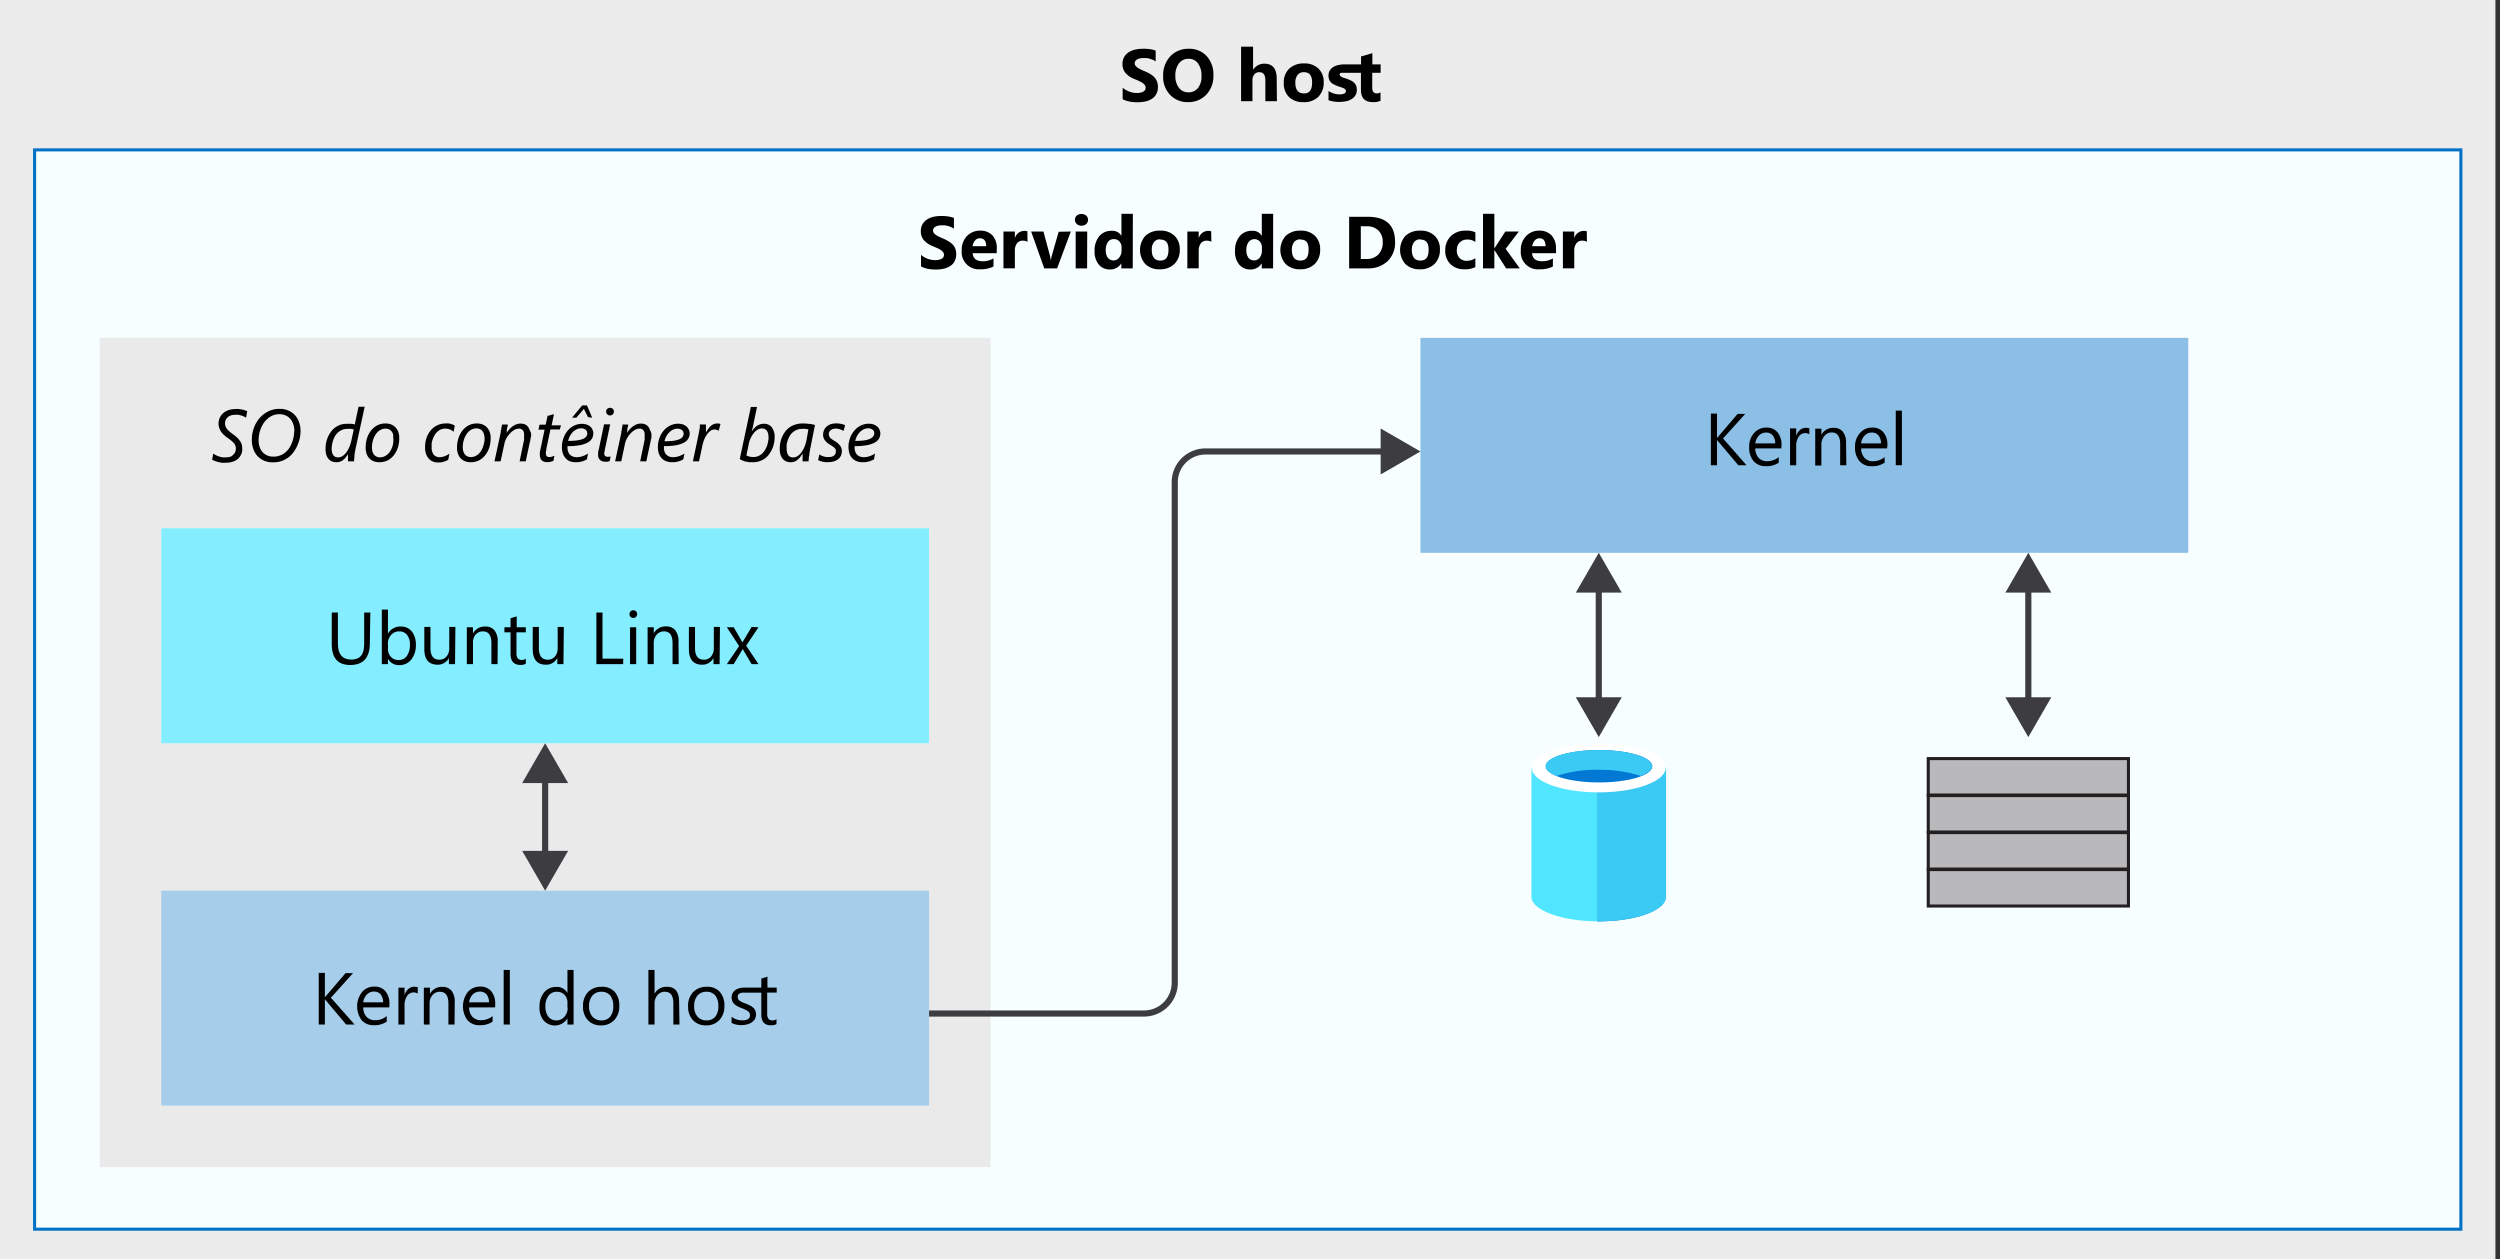
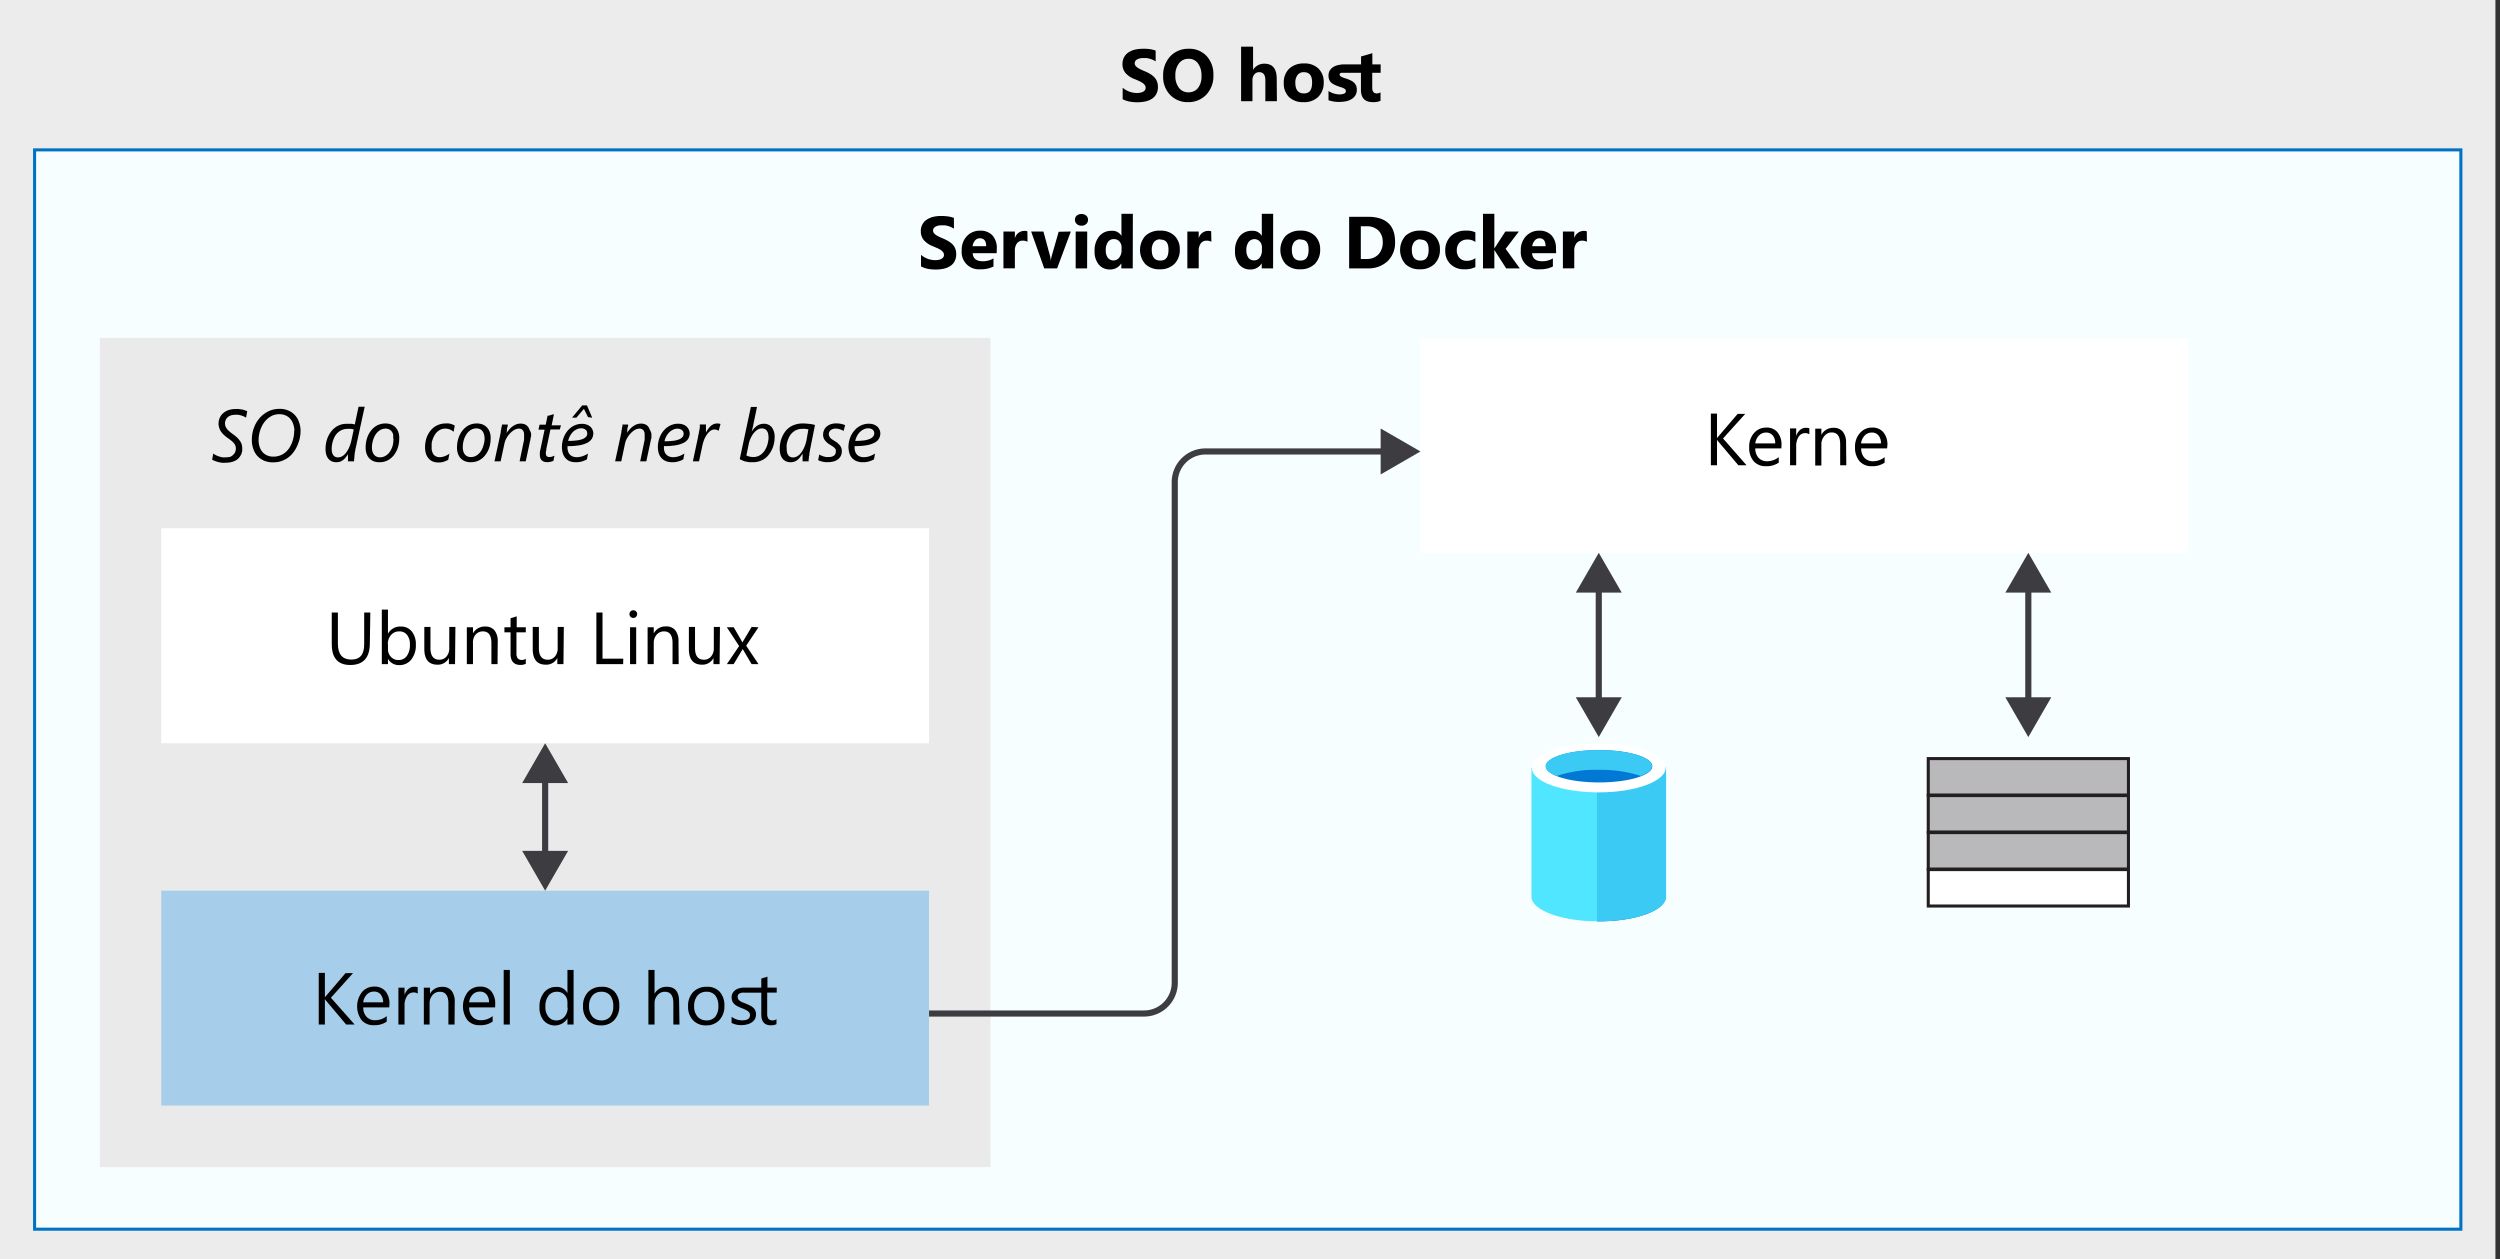
<svg xmlns="http://www.w3.org/2000/svg" viewBox="0 0 407 205">
  <rect x="0" y="0" width="407" height="205" fill="#333333" stroke="none" />
  <defs>
    <style>.cls-1{fill:#fff;}.cls-10,.cls-2{fill:#3c3c41;}.cls-2{opacity:0.1;}.cls-15,.cls-2,.cls-3,.cls-5,.cls-6,.cls-7,.cls-8{isolation:isolate;}.cls-11,.cls-3,.cls-7{fill:#50e6ff;}.cls-3{opacity:0.05;}.cls-16,.cls-4,.cls-9{fill:none;}.cls-4{stroke:#0072c6;}.cls-16,.cls-4{stroke-width:0.5px;}.cls-15,.cls-5{fill:#75757a;}.cls-5{opacity:0.15;}.cls-6,.cls-8{fill:#0072c6;}.cls-6{opacity:0.35;}.cls-7{opacity:0.7;}.cls-8{opacity:0.45;}.cls-9{stroke:#3c3c41;}.cls-12{fill:#0072c5;}.cls-13{fill:#3bcaf4;}.cls-14{fill:#0078d4;}.cls-15{opacity:0.5;}.cls-16{stroke:#231f20;}</style>
  </defs>
  <title>OJ104601277</title>
  <g id="source">
    <g id="text_shapes" data-name="text+shapes">
      <g id="Shapes">
        <g id="Group">
          <rect id="Rectangle-path" class="cls-1" width="406.25" height="205" />
          <rect class="cls-2" width="406.25" height="205" />
        </g>
        <rect class="cls-1" x="5.63" y="24.4" width="395" height="175.71" />
        <rect class="cls-3" x="5.63" y="24.4" width="395" height="175.71" />
        <rect class="cls-4" x="5.63" y="24.4" width="395" height="175.71" />
        <rect class="cls-1" x="16.25" y="55" width="145" height="135" />
        <rect class="cls-5" x="16.25" y="55" width="145" height="135" />
        <rect class="cls-1" x="26.25" y="145" width="125" height="35" />
        <rect class="cls-6" x="26.25" y="145" width="125" height="35" />
        <rect class="cls-1" x="26.25" y="86" width="125" height="35" />
-         <rect class="cls-7" x="26.25" y="86" width="125" height="35" />
        <rect class="cls-1" x="231.25" y="55" width="125" height="35" />
-         <rect class="cls-8" x="231.25" y="55" width="125" height="35" />
        <path id="Shape" class="cls-9" d="M151.25,165h35a5,5,0,0,0,5-5V78.5a5,5,0,0,1,5-5h29.62" />
        <polygon class="cls-10" points="224.77 77.24 231.25 73.5 224.77 69.76 224.77 77.24" />
        <path class="cls-9" d="M260.28,95.38v19.24" />
        <polygon class="cls-10" points="256.54 96.48 260.28 90 264.02 96.48 256.54 96.48" />
        <polygon class="cls-10" points="256.54 113.52 260.28 120 264.02 113.52 256.54 113.52" />
        <path class="cls-9" d="M88.75,126.38v13.24" />
        <polygon class="cls-10" points="85.01 127.48 88.75 121 92.49 127.48 85.01 127.48" />
        <polygon class="cls-10" points="85.01 138.52 88.75 145 92.49 138.52 85.01 138.52" />
        <path class="cls-9" d="M330.21,95.38v19.24" />
        <polygon class="cls-10" points="326.47 96.48 330.21 90 333.95 96.48 326.47 96.48" />
        <polygon class="cls-10" points="326.47 113.52 330.21 120 333.95 113.52 326.47 113.52" />
        <path class="cls-11" d="M249.32,125v21c0,2.16,4.87,4,10.9,4V125Z" />
        <path class="cls-12" d="M260.1,150h.18c6,0,10.9-1.76,10.9-4V125H260.1Z" />
        <path class="cls-13" d="M260,150h.17c6.09,0,11.07-1.76,11.07-4V124.93H260Z" />
        <path class="cls-1" d="M271.17,125c0,2.17-4.86,4-10.89,4s-10.9-1.76-10.9-4,4.86-4,10.9-4S271.17,122.82,271.17,125Z" />
        <path class="cls-14" d="M269,124.75c0,1.46-3.87,2.63-8.67,2.63s-8.67-1.17-8.67-2.63,3.86-2.64,8.67-2.64S269,123.28,269,124.75Z" />
        <path class="cls-13" d="M267.13,126.33c1.12-.47,1.82-1,1.82-1.58,0-1.47-3.87-2.64-8.67-2.64s-8.67,1.17-8.67,2.64c0,.58.7,1.17,1.81,1.58a20,20,0,0,1,6.86-1A21,21,0,0,1,267.13,126.33Z" />
        <rect class="cls-1" x="313.92" y="129.52" width="32.59" height="5.93" />
        <rect class="cls-15" x="313.92" y="129.52" width="32.59" height="5.93" />
        <rect class="cls-16" x="313.92" y="129.52" width="32.59" height="5.93" />
        <rect class="cls-1" x="313.92" y="123.5" width="32.59" height="5.93" />
        <rect class="cls-15" x="313.92" y="123.5" width="32.59" height="5.93" />
        <rect class="cls-16" x="313.92" y="123.5" width="32.59" height="5.93" />
        <rect class="cls-1" x="313.92" y="141.57" width="32.59" height="5.93" />
-         <rect class="cls-15" x="313.92" y="141.57" width="32.59" height="5.93" />
        <rect class="cls-16" x="313.92" y="141.57" width="32.59" height="5.93" />
        <rect class="cls-1" x="313.92" y="135.55" width="32.59" height="5.93" />
        <rect class="cls-15" x="313.92" y="135.55" width="32.59" height="5.93" />
        <rect class="cls-16" x="313.92" y="135.55" width="32.59" height="5.93" />
      </g>
    </g>
  </g>
  <g id="text">
    <path d="M182.77,16.16V14.28a3.45,3.45,0,0,0,1.11.64,3.4,3.4,0,0,0,1.21.22,2.25,2.25,0,0,0,.62-.07,1.57,1.57,0,0,0,.45-.17.87.87,0,0,0,.27-.27.81.81,0,0,0,.08-.34.7.7,0,0,0-.14-.44,1.47,1.47,0,0,0-.38-.36,3.88,3.88,0,0,0-.58-.31c-.22-.11-.46-.21-.72-.31a3.74,3.74,0,0,1-1.47-1,2.19,2.19,0,0,1-.48-1.43A2.32,2.32,0,0,1,183,9.31a2.25,2.25,0,0,1,.72-.78,3.33,3.33,0,0,1,1.05-.45A5.75,5.75,0,0,1,186,7.94,6.74,6.74,0,0,1,187.2,8a4.46,4.46,0,0,1,.94.24V10a3.42,3.42,0,0,0-.46-.26,4.56,4.56,0,0,0-.52-.18,3.21,3.21,0,0,0-.52-.11l-.5,0a2.58,2.58,0,0,0-.58.06,1.57,1.57,0,0,0-.45.17.81.81,0,0,0-.28.27.68.68,0,0,0-.1.35.67.67,0,0,0,.11.37,1.38,1.38,0,0,0,.32.32,2.87,2.87,0,0,0,.5.29,7,7,0,0,0,.66.3,7,7,0,0,1,.91.45,3.33,3.33,0,0,1,.68.53,2.08,2.08,0,0,1,.44.69,2.4,2.4,0,0,1,.16.89,2.37,2.37,0,0,1-.27,1.18,2.13,2.13,0,0,1-.72.77,3.2,3.2,0,0,1-1.07.43,6.53,6.53,0,0,1-1.28.13,6.86,6.86,0,0,1-1.31-.12A4.36,4.36,0,0,1,182.77,16.16Z" />
    <path d="M193.44,16.63a3.9,3.9,0,0,1-2.94-1.18,4.2,4.2,0,0,1-1.14-3.06,4.51,4.51,0,0,1,1.16-3.22,4,4,0,0,1,3-1.23,3.8,3.8,0,0,1,2.91,1.18,4.33,4.33,0,0,1,1.11,3.1,4.41,4.41,0,0,1-1.15,3.19A4,4,0,0,1,193.44,16.63Zm.08-7.06a1.92,1.92,0,0,0-1.58.74,3.13,3.13,0,0,0-.59,2,3.09,3.09,0,0,0,.59,2,1.88,1.88,0,0,0,1.53.72,1.91,1.91,0,0,0,1.56-.7,3,3,0,0,0,.57-2,3.25,3.25,0,0,0-.56-2A1.81,1.81,0,0,0,193.52,9.57Z" />
    <path d="M207.88,16.48H206V13.07q0-1.32-1-1.32a1,1,0,0,0-.8.37,1.45,1.45,0,0,0-.3.94v3.42h-1.85V7.6H204v3.77h0a2.11,2.11,0,0,1,1.85-1q2,0,2,2.46Z" />
    <path d="M212.2,16.63a3.23,3.23,0,0,1-2.36-.84A3.08,3.08,0,0,1,209,13.5a3.08,3.08,0,0,1,.89-2.33,3.38,3.38,0,0,1,2.41-.84,3.2,3.2,0,0,1,2.35.84,3,3,0,0,1,.85,2.23,3.2,3.2,0,0,1-.88,2.36A3.24,3.24,0,0,1,212.2,16.63Zm.05-4.88a1.23,1.23,0,0,0-1,.45,2,2,0,0,0-.37,1.28c0,1.15.47,1.73,1.4,1.73s1.33-.59,1.33-1.78S213.14,11.75,212.25,11.75Z" />
    <path d="M216.28,16.32v-1.5a3.76,3.76,0,0,0,.92.42,3.32,3.32,0,0,0,.85.13,2,2,0,0,0,.78-.13.44.44,0,0,0,.28-.42.4.4,0,0,0-.12-.29,1.23,1.23,0,0,0-.34-.21,3.76,3.76,0,0,0-.44-.15l-.46-.16c-.24-.09-.44-.19-.63-.28a2,2,0,0,1-.46-.34,1.48,1.48,0,0,1-.28-.45,2,2,0,0,1-.1-.63,1.6,1.6,0,0,1,.22-.85,1.79,1.79,0,0,1,.59-.57,2.62,2.62,0,0,1,.84-.31,4.46,4.46,0,0,1,1-.1h2.65V9.19l1.84-.53v1.82h1.35v1.37H223.4v2.42c0,.63.25.94.75.94a1.31,1.31,0,0,0,.6-.17v1.37a2.77,2.77,0,0,1-1.24.22q-1.95,0-1.95-2V11.85h-2.92l-.28,0a.42.42,0,0,0-.19.09.26.26,0,0,0-.08.19.3.3,0,0,0,.11.24.85.85,0,0,0,.28.18,2.59,2.59,0,0,0,.37.15l.42.13a6,6,0,0,1,.66.28,2.18,2.18,0,0,1,.52.36,1.58,1.58,0,0,1,.33.48,1.9,1.9,0,0,1,.11.66,1.73,1.73,0,0,1-.23.91,1.9,1.9,0,0,1-.62.61,2.66,2.66,0,0,1-.88.35,5.1,5.1,0,0,1-1,.11A5.19,5.19,0,0,1,216.28,16.32Z" />
    <path d="M149.94,43.37V41.49a3.68,3.68,0,0,0,1.11.65,3.63,3.63,0,0,0,1.21.21,2.9,2.9,0,0,0,.62-.06,1.67,1.67,0,0,0,.44-.18.87.87,0,0,0,.27-.27.69.69,0,0,0,.09-.34.77.77,0,0,0-.14-.44,1.52,1.52,0,0,0-.39-.36,3.74,3.74,0,0,0-.57-.31l-.72-.31a3.66,3.66,0,0,1-1.47-1,2.18,2.18,0,0,1-.48-1.42,2.22,2.22,0,0,1,.26-1.13,2.16,2.16,0,0,1,.72-.78,3.33,3.33,0,0,1,1.05-.45,5.72,5.72,0,0,1,1.26-.14,8.06,8.06,0,0,1,1.17.08,4.22,4.22,0,0,1,.93.24v1.75a2.87,2.87,0,0,0-.46-.25,2.82,2.82,0,0,0-.51-.19c-.18-.05-.35-.08-.52-.11l-.5,0a2.74,2.74,0,0,0-.59.06,1.62,1.62,0,0,0-.44.17.81.81,0,0,0-.28.27.6.6,0,0,0-.1.35.67.67,0,0,0,.11.37,1.08,1.08,0,0,0,.32.32,2.76,2.76,0,0,0,.49.29c.2.1.42.2.67.3a7.55,7.55,0,0,1,.9.45,3.49,3.49,0,0,1,.69.53,2.08,2.08,0,0,1,.44.69,2.4,2.4,0,0,1,.15.89,2.37,2.37,0,0,1-.27,1.18,2,2,0,0,1-.72.77,3.15,3.15,0,0,1-1.06.43,5.91,5.91,0,0,1-1.28.13,7,7,0,0,1-1.32-.12A4,4,0,0,1,149.94,43.37Z" />
    <path d="M162.26,41.22h-3.91c.06.87.61,1.31,1.65,1.31a3.24,3.24,0,0,0,1.74-.47v1.33a4.57,4.57,0,0,1-2.17.45,2.79,2.79,0,0,1-3-3.05,3.2,3.2,0,0,1,.86-2.37,2.9,2.9,0,0,1,2.14-.87,2.66,2.66,0,0,1,2,.77,3.05,3.05,0,0,1,.71,2.12Zm-1.71-1.14q0-1.29-1.05-1.29a1,1,0,0,0-.77.37,1.71,1.71,0,0,0-.39.92Z" />
    <path d="M167.28,39.36a1.61,1.61,0,0,0-.78-.18,1.12,1.12,0,0,0-.94.44,1.93,1.93,0,0,0-.34,1.21v2.86h-1.86v-6h1.86v1.12h0a1.59,1.59,0,0,1,1.58-1.22,1.14,1.14,0,0,1,.46.07Z" />
    <path d="M174.33,37.69l-2.23,6H170l-2.13-6h2l1,3.7a5.15,5.15,0,0,1,.2,1.07h0a6,6,0,0,1,.21-1l1.07-3.73Z" />
    <path d="M176.06,36.74a1.07,1.07,0,0,1-.77-.28.91.91,0,0,1-.29-.68.89.89,0,0,1,.29-.68,1.16,1.16,0,0,1,.77-.26,1.12,1.12,0,0,1,.77.26.87.87,0,0,1,.3.68.89.89,0,0,1-.3.69A1.08,1.08,0,0,1,176.06,36.74Zm.92,6.95h-1.86v-6H177Z" />
    <path d="M184.41,43.69h-1.86v-.82h0a2.09,2.09,0,0,1-1.86,1,2.28,2.28,0,0,1-1.81-.8,3.28,3.28,0,0,1-.68-2.21,3.6,3.6,0,0,1,.75-2.39,2.47,2.47,0,0,1,2-.89,1.67,1.67,0,0,1,1.62.83h0V34.81h1.86Zm-1.82-2.92v-.45a1.4,1.4,0,0,0-.34-1,1.12,1.12,0,0,0-.89-.39,1.1,1.1,0,0,0-1,.49,2.23,2.23,0,0,0-.34,1.32,2,2,0,0,0,.33,1.22,1.18,1.18,0,0,0,1.84,0A1.87,1.87,0,0,0,182.59,40.77Z" />
    <path d="M188.82,43.84a3.2,3.2,0,0,1-2.35-.84,3.47,3.47,0,0,1,0-4.61,3.35,3.35,0,0,1,2.41-.84,3.19,3.19,0,0,1,2.34.84,3,3,0,0,1,.85,2.22,3.15,3.15,0,0,1-.88,2.36A3.24,3.24,0,0,1,188.82,43.84Zm.05-4.88a1.23,1.23,0,0,0-1,.45,2,2,0,0,0-.36,1.28c0,1.15.46,1.73,1.39,1.73s1.33-.59,1.33-1.77S189.77,39,188.87,39Z" />
    <path d="M197.21,39.36a1.59,1.59,0,0,0-.77-.18,1.14,1.14,0,0,0-.95.44,2,2,0,0,0-.34,1.21v2.86H193.3v-6h1.85v1.12h0a1.59,1.59,0,0,1,1.58-1.22,1.12,1.12,0,0,1,.45.07Z" />
    <path d="M207.26,43.69h-1.85v-.82h0a2.09,2.09,0,0,1-1.86,1,2.28,2.28,0,0,1-1.81-.8,3.28,3.28,0,0,1-.68-2.21,3.6,3.6,0,0,1,.75-2.39,2.48,2.48,0,0,1,2-.89,1.66,1.66,0,0,1,1.61.83h0V34.81h1.85Zm-1.82-2.92v-.45a1.4,1.4,0,0,0-.34-1,1.19,1.19,0,0,0-1.84.1,2.16,2.16,0,0,0-.35,1.32,2,2,0,0,0,.33,1.22,1.11,1.11,0,0,0,.93.43,1.13,1.13,0,0,0,.92-.45A1.92,1.92,0,0,0,205.44,40.77Z" />
    <path d="M211.68,43.84a3.23,3.23,0,0,1-2.36-.84,3.47,3.47,0,0,1,0-4.61,3.37,3.37,0,0,1,2.41-.84,3.18,3.18,0,0,1,2.34.84,3,3,0,0,1,.85,2.22,3.18,3.18,0,0,1-.87,2.36A3.27,3.27,0,0,1,211.68,43.84Zm0-4.88a1.26,1.26,0,0,0-1,.45,2,2,0,0,0-.36,1.28c0,1.15.46,1.73,1.39,1.73s1.33-.59,1.33-1.77S212.62,39,211.72,39Z" />
    <path d="M219.64,43.69v-8.4h3c3,0,4.48,1.36,4.48,4.1a4.16,4.16,0,0,1-1.22,3.13,4.52,4.52,0,0,1-3.26,1.17Zm1.9-6.86v5.33h.93a2.57,2.57,0,0,0,1.94-.74,2.82,2.82,0,0,0,.7-2,2.56,2.56,0,0,0-.7-1.89,2.64,2.64,0,0,0-1.95-.69Z" />
    <path d="M231.17,43.84a3.23,3.23,0,0,1-2.36-.84,3.47,3.47,0,0,1,0-4.61,3.38,3.38,0,0,1,2.41-.84,3.2,3.2,0,0,1,2.35.84,3,3,0,0,1,.85,2.22,3.18,3.18,0,0,1-.88,2.36A3.24,3.24,0,0,1,231.17,43.84Zm.05-4.88a1.23,1.23,0,0,0-1,.45,2,2,0,0,0-.37,1.28c0,1.15.47,1.73,1.4,1.73s1.33-.59,1.33-1.77S232.11,39,231.22,39Z" />
    <path d="M240.19,43.48a3.66,3.66,0,0,1-1.81.36,3.06,3.06,0,0,1-2.24-.84,2.89,2.89,0,0,1-.85-2.16,3.16,3.16,0,0,1,.92-2.41,3.36,3.36,0,0,1,2.45-.88,3.07,3.07,0,0,1,1.53.28V39.4A2.08,2.08,0,0,0,238.9,39a1.71,1.71,0,0,0-1.26.47,1.75,1.75,0,0,0-.47,1.29,1.71,1.71,0,0,0,.45,1.25,1.62,1.62,0,0,0,1.22.45,2.42,2.42,0,0,0,1.35-.43Z" />
    <path d="M247.42,43.69H245.2l-1.92-3h0v3h-1.85V34.81h1.85v5.65h0l1.79-2.77h2.2l-2.15,2.82Z" />
    <path d="M253.34,41.22h-3.92c.06.87.61,1.31,1.65,1.31a3.24,3.24,0,0,0,1.74-.47v1.33a4.56,4.56,0,0,1-2.16.45,2.79,2.79,0,0,1-3.06-3.05,3.2,3.2,0,0,1,.87-2.37,2.87,2.87,0,0,1,2.13-.87,2.66,2.66,0,0,1,2,.77,3,3,0,0,1,.72,2.12Zm-1.72-1.14c0-.86-.35-1.29-1-1.29a1,1,0,0,0-.77.37,1.72,1.72,0,0,0-.4.92Z" />
    <path d="M258.35,39.36a1.61,1.61,0,0,0-.78-.18,1.14,1.14,0,0,0-.94.44,1.93,1.93,0,0,0-.34,1.21v2.86h-1.85v-6h1.85v1.12h0a1.6,1.6,0,0,1,1.58-1.22,1.14,1.14,0,0,1,.46.07Z" />
    <path d="M60.21,104.72q0,3.54-3.2,3.54c-2,0-3-1.13-3-3.4V99.72h1v5.07c0,1.72.73,2.59,2.18,2.59s2.1-.84,2.1-2.5V99.72h1Z" />
    <path d="M63.16,107.25h0v.87h-1V99.24h1v3.93h0A2.27,2.27,0,0,1,65.23,102a2.21,2.21,0,0,1,1.81.8,3.32,3.32,0,0,1,.66,2.16,3.69,3.69,0,0,1-.74,2.41,2.42,2.42,0,0,1-2,.91A2,2,0,0,1,63.16,107.25Zm0-2.42v.84a1.77,1.77,0,0,0,.48,1.26,1.59,1.59,0,0,0,1.23.52,1.6,1.6,0,0,0,1.37-.67,3,3,0,0,0,.49-1.85,2.39,2.39,0,0,0-.46-1.57,1.54,1.54,0,0,0-1.26-.57,1.69,1.69,0,0,0-1.34.58A2.15,2.15,0,0,0,63.14,104.83Z" />
    <path d="M74.08,108.12h-1v-1h0a2,2,0,0,1-1.85,1.09c-1.43,0-2.15-.85-2.15-2.55v-3.59h1v3.43c0,1.27.48,1.9,1.45,1.9a1.47,1.47,0,0,0,1.16-.52,2,2,0,0,0,.45-1.35v-3.46h1Z" />
    <path d="M81,108.12H80V104.7c0-1.28-.46-1.91-1.39-1.91a1.54,1.54,0,0,0-1.2.54A2,2,0,0,0,77,104.7v3.42H76v-6h1v1h0A2.16,2.16,0,0,1,79,102a1.85,1.85,0,0,1,1.51.63,2.84,2.84,0,0,1,.52,1.84Z" />
    <path d="M85.6,108.06a1.82,1.82,0,0,1-.9.19c-1,0-1.58-.59-1.58-1.76v-3.55h-1v-.82h1v-1.47l1-.31v1.78H85.6v.82H84.08v3.38a1.37,1.37,0,0,0,.21.86.83.83,0,0,0,.68.26,1.05,1.05,0,0,0,.63-.2Z" />
    <path d="M91.73,108.12h-1v-1h0a2,2,0,0,1-1.86,1.09c-1.43,0-2.14-.85-2.14-2.55v-3.59h1v3.43c0,1.27.48,1.9,1.45,1.9a1.47,1.47,0,0,0,1.16-.52,2,2,0,0,0,.45-1.35v-3.46h1Z" />
    <path d="M101.45,108.12H97.09v-8.4h1v7.51h3.38Z" />
    <path d="M103.1,100.6a.61.61,0,0,1-.62-.62.61.61,0,0,1,.18-.45.6.6,0,0,1,.44-.18.64.64,0,0,1,.45.18.61.61,0,0,1,.18.45.58.58,0,0,1-.18.43A.61.61,0,0,1,103.1,100.6Zm.47,7.52h-1v-6h1Z" />
    <path d="M110.49,108.12h-1V104.7c0-1.28-.46-1.91-1.39-1.91a1.54,1.54,0,0,0-1.2.54,2,2,0,0,0-.47,1.37v3.42h-1v-6h1v1h0a2.16,2.16,0,0,1,2-1.14,1.85,1.85,0,0,1,1.51.63,2.84,2.84,0,0,1,.52,1.84Z" />
    <path d="M117.15,108.12h-1v-1h0a2,2,0,0,1-1.85,1.09c-1.43,0-2.15-.85-2.15-2.55v-3.59h1v3.43c0,1.27.48,1.9,1.45,1.9a1.46,1.46,0,0,0,1.16-.52,2,2,0,0,0,.45-1.35v-3.46h1Z" />
    <path d="M123.48,102.12l-2,3,2,3h-1.12l-1.18-2-.26-.45h0l-.28.45-1.2,2h-1.11l2-2.94-2-3.06h1.12l1.16,2c.09.15.17.31.25.47h0l1.5-2.52Z" />
    <path d="M57.73,166.79H56.35l-3.24-3.85a1.62,1.62,0,0,1-.22-.29h0v4.14h-1v-8.41h1v4h0a2.2,2.2,0,0,1,.22-.28l3.14-3.67h1.22l-3.6,4Z" />
    <path d="M63.37,164H59.14a2.16,2.16,0,0,0,.54,1.54,1.82,1.82,0,0,0,1.42.55,2.93,2.93,0,0,0,1.86-.67v.9a3.45,3.45,0,0,1-2.09.58,2.52,2.52,0,0,1-2-.82,3.81,3.81,0,0,1,.07-4.58,2.53,2.53,0,0,1,2-.88,2.25,2.25,0,0,1,1.82.76,3.17,3.17,0,0,1,.64,2.11Zm-1-.82a2,2,0,0,0-.4-1.29,1.36,1.36,0,0,0-1.1-.46,1.55,1.55,0,0,0-1.15.48,2.19,2.19,0,0,0-.59,1.27Z" />
    <path d="M68,161.76a1.18,1.18,0,0,0-.73-.19,1.23,1.23,0,0,0-1,.58,2.7,2.7,0,0,0-.41,1.58v3.06h-1v-6h1V162h0a2.09,2.09,0,0,1,.63-1,1.4,1.4,0,0,1,.94-.36,1.75,1.75,0,0,1,.58.08Z" />
    <path d="M74,166.79H73v-3.42c0-1.28-.47-1.91-1.4-1.91a1.52,1.52,0,0,0-1.19.54,2,2,0,0,0-.47,1.37v3.42H69v-6h1v1h0a2.18,2.18,0,0,1,2-1.13,1.85,1.85,0,0,1,1.51.63,2.84,2.84,0,0,1,.52,1.84Z" />
    <path d="M80.61,164H76.38a2.16,2.16,0,0,0,.54,1.54,1.82,1.82,0,0,0,1.41.55,2.94,2.94,0,0,0,1.87-.67v.9a3.46,3.46,0,0,1-2.1.58,2.51,2.51,0,0,1-2-.82,3.83,3.83,0,0,1,.06-4.58,2.55,2.55,0,0,1,2-.88,2.25,2.25,0,0,1,1.82.76,3.17,3.17,0,0,1,.64,2.11Zm-1-.82a2,2,0,0,0-.4-1.29,1.37,1.37,0,0,0-1.1-.46,1.59,1.59,0,0,0-1.16.48,2.24,2.24,0,0,0-.58,1.27Z" />
    <path d="M83,166.79h-1V157.9h1Z" />
    <path d="M93.38,166.79h-1v-1h0a2.42,2.42,0,0,1-3.87.35,3.26,3.26,0,0,1-.68-2.19,3.62,3.62,0,0,1,.75-2.39,2.5,2.5,0,0,1,2-.89,1.93,1.93,0,0,1,1.8,1h0V157.9h1Zm-1-2.72v-.88a1.71,1.71,0,0,0-.48-1.23,1.6,1.6,0,0,0-1.22-.5,1.64,1.64,0,0,0-1.38.64,2.79,2.79,0,0,0-.51,1.78,2.51,2.51,0,0,0,.49,1.64,1.57,1.57,0,0,0,1.29.6,1.65,1.65,0,0,0,1.31-.58A2.2,2.2,0,0,0,92.42,164.07Z" />
    <path d="M97.83,166.93a2.79,2.79,0,0,1-2.12-.84,3.12,3.12,0,0,1-.79-2.23,3.23,3.23,0,0,1,.82-2.36,3,3,0,0,1,2.23-.85,2.69,2.69,0,0,1,2.1.82,3.29,3.29,0,0,1,.75,2.29,3.21,3.21,0,0,1-.81,2.3A2.84,2.84,0,0,1,97.83,166.93Zm.07-5.47a1.85,1.85,0,0,0-1.46.62,2.59,2.59,0,0,0-.54,1.74,2.46,2.46,0,0,0,.54,1.68,1.87,1.87,0,0,0,1.46.62,1.79,1.79,0,0,0,1.44-.6,2.67,2.67,0,0,0,.5-1.72,2.71,2.71,0,0,0-.5-1.74A1.79,1.79,0,0,0,97.9,161.46Z" />
    <path d="M110.62,166.79h-1v-3.46c0-1.25-.46-1.87-1.39-1.87a1.51,1.51,0,0,0-1.18.54,2,2,0,0,0-.49,1.39v3.4h-1V157.9h1v3.88h0a2.19,2.19,0,0,1,2-1.13c1.35,0,2,.81,2,2.44Z" />
    <path d="M114.94,166.93a2.79,2.79,0,0,1-2.12-.84,3.12,3.12,0,0,1-.8-2.23,3.23,3.23,0,0,1,.83-2.36,3,3,0,0,1,2.23-.85,2.69,2.69,0,0,1,2.1.82,3.29,3.29,0,0,1,.75,2.29,3.21,3.21,0,0,1-.81,2.3A2.84,2.84,0,0,1,114.94,166.93Zm.07-5.47a1.85,1.85,0,0,0-1.46.62,2.59,2.59,0,0,0-.54,1.74,2.46,2.46,0,0,0,.54,1.68,1.87,1.87,0,0,0,1.46.62,1.79,1.79,0,0,0,1.44-.6,2.67,2.67,0,0,0,.5-1.72,2.71,2.71,0,0,0-.5-1.74A1.79,1.79,0,0,0,115,161.46Z" />
    <path d="M126.41,166.73a1.94,1.94,0,0,1-.9.19c-1.05,0-1.57-.59-1.57-1.76v-3.55h-2.66a2.33,2.33,0,0,0-.48,0,1.06,1.06,0,0,0-.38.12.61.61,0,0,0-.24.21.63.63,0,0,0-.08.32.87.87,0,0,0,.08.39.83.83,0,0,0,.25.28,2.48,2.48,0,0,0,.4.23l.53.21a6.17,6.17,0,0,1,.72.32,2.12,2.12,0,0,1,.54.36,1.32,1.32,0,0,1,.34.47,1.68,1.68,0,0,1-.07,1.4,1.82,1.82,0,0,1-.53.54,2.49,2.49,0,0,1-.76.32,3.74,3.74,0,0,1-.89.11,3.39,3.39,0,0,1-1.61-.36v-1a2.82,2.82,0,0,0,1.73.58c.85,0,1.27-.28,1.27-.84a.72.72,0,0,0-.11-.4,1,1,0,0,0-.29-.29,2.28,2.28,0,0,0-.44-.24,5.29,5.29,0,0,0-.53-.22,6.76,6.76,0,0,1-.7-.32,2,2,0,0,1-.51-.37,1.31,1.31,0,0,1-.3-.46,1.57,1.57,0,0,1-.11-.6,1.37,1.37,0,0,1,.18-.72,1.6,1.6,0,0,1,.47-.5,2.15,2.15,0,0,1,.66-.28,3.2,3.2,0,0,1,.75-.09h2.77v-1.47l1-.31v1.78h1.51v.82H124.9V165a1.45,1.45,0,0,0,.2.86.84.84,0,0,0,.68.26,1,1,0,0,0,.63-.2Z" />
    <path d="M284.33,75.74H283l-3.25-3.85a2.38,2.38,0,0,1-.22-.29h0v4.14h-1V67.33h1v4h0a2.2,2.2,0,0,1,.22-.28l3.14-3.67h1.23l-3.61,4Z" />
    <path d="M290,73h-4.24a2.27,2.27,0,0,0,.54,1.54,1.84,1.84,0,0,0,1.42.55,3,3,0,0,0,1.86-.67v.9a3.5,3.5,0,0,1-2.09.58,2.56,2.56,0,0,1-2-.82,3.37,3.37,0,0,1-.72-2.3,3.26,3.26,0,0,1,.79-2.28,2.55,2.55,0,0,1,2-.89,2.24,2.24,0,0,1,1.82.77,3.15,3.15,0,0,1,.65,2.11Zm-1-.82a1.88,1.88,0,0,0-.4-1.29,1.36,1.36,0,0,0-1.1-.47,1.57,1.57,0,0,0-1.15.49,2.22,2.22,0,0,0-.59,1.27Z" />
    <path d="M294.56,70.71a1.18,1.18,0,0,0-.73-.2,1.25,1.25,0,0,0-1,.58,2.75,2.75,0,0,0-.41,1.59v3.06h-1v-6h1V71h0a2.08,2.08,0,0,1,.62-1,1.47,1.47,0,0,1,.95-.35,1.65,1.65,0,0,1,.57.08Z" />
    <path d="M300.58,75.74h-1V72.31c0-1.27-.46-1.91-1.39-1.91A1.48,1.48,0,0,0,297,71a2,2,0,0,0-.48,1.36v3.43h-1v-6h1v1h0a2.16,2.16,0,0,1,2-1.14,1.85,1.85,0,0,1,1.5.64,2.82,2.82,0,0,1,.52,1.84Z" />
    <path d="M307.22,73H303a2.23,2.23,0,0,0,.54,1.54,1.82,1.82,0,0,0,1.42.55,3,3,0,0,0,1.86-.67v.9a3.5,3.5,0,0,1-2.09.58,2.55,2.55,0,0,1-2-.82,3.37,3.37,0,0,1-.73-2.3,3.27,3.27,0,0,1,.8-2.28,2.54,2.54,0,0,1,2-.89,2.26,2.26,0,0,1,1.82.77,3.15,3.15,0,0,1,.65,2.11Zm-1-.82a1.93,1.93,0,0,0-.4-1.29,1.36,1.36,0,0,0-1.1-.47,1.56,1.56,0,0,0-1.15.49,2.22,2.22,0,0,0-.59,1.27Z" />
-     <path d="M309.63,75.74h-1V66.85h1Z" />
    <path d="M40.06,68a1.9,1.9,0,0,0-.35-.19,2.75,2.75,0,0,0-.43-.17,3.88,3.88,0,0,0-.49-.11,2.7,2.7,0,0,0-.49,0,2,2,0,0,0-.79.13,1.61,1.61,0,0,0-.51.33,1.21,1.21,0,0,0-.28.45,1.29,1.29,0,0,0-.09.45,1.45,1.45,0,0,0,.31.92,2.12,2.12,0,0,0,.39.41c.16.14.35.29.56.44s.46.35.65.52a3.39,3.39,0,0,1,.48.54,2,2,0,0,1,.31.57,2.27,2.27,0,0,1,.1.65,2.8,2.8,0,0,1,0,.48,2.55,2.55,0,0,1-.15.52,2.61,2.61,0,0,1-.32.52,2,2,0,0,1-.5.45,3.25,3.25,0,0,1-.75.31,4.24,4.24,0,0,1-1,.11,4.58,4.58,0,0,1-.64,0,5.29,5.29,0,0,1-.6-.13,3.52,3.52,0,0,1-.52-.17,3.22,3.22,0,0,1-.41-.19l.17-1a3.5,3.5,0,0,0,.43.26,3.89,3.89,0,0,0,.51.21,4.92,4.92,0,0,0,.55.14,2.87,2.87,0,0,0,.57,0,2.52,2.52,0,0,0,.77-.1A1.58,1.58,0,0,0,38,74a1.19,1.19,0,0,0,.3-.44,1.62,1.62,0,0,0,.1-.54,1.21,1.21,0,0,0-.09-.48,1.19,1.19,0,0,0-.25-.41,2.44,2.44,0,0,0-.43-.41c-.17-.14-.38-.29-.62-.46s-.37-.29-.54-.44a3.18,3.18,0,0,1-.46-.52,2.25,2.25,0,0,1-.31-.62,2.08,2.08,0,0,1-.12-.71,2.31,2.31,0,0,1,.18-.91,2.22,2.22,0,0,1,.53-.76,2.69,2.69,0,0,1,.87-.52,3.7,3.7,0,0,1,1.21-.19,3,3,0,0,1,.52,0l.51.08c.16,0,.32.08.46.13s.28.09.39.13Z" />
    <path d="M48.93,70.11a5.67,5.67,0,0,1-.1,1.09,5.26,5.26,0,0,1-.29,1A5.42,5.42,0,0,1,47.47,74a5.15,5.15,0,0,1-.61.53,4.47,4.47,0,0,1-.71.4,4,4,0,0,1-.8.26,5.25,5.25,0,0,1-.92.08A3.56,3.56,0,0,1,43,75a3.18,3.18,0,0,1-1.08-.75,3.29,3.29,0,0,1-.67-1.13A4.13,4.13,0,0,1,41,71.67a5.57,5.57,0,0,1,.4-2.18,5,5,0,0,1,1.1-1.68,4.55,4.55,0,0,1,1.33-.91,4.21,4.21,0,0,1,1.71-.34,3.45,3.45,0,0,1,1.39.27,3,3,0,0,1,1.07.74,3.16,3.16,0,0,1,.67,1.12A4.07,4.07,0,0,1,48.93,70.11Zm-1,0A3.62,3.62,0,0,0,47.72,69a2.33,2.33,0,0,0-.49-.84,2,2,0,0,0-.76-.54,2.48,2.48,0,0,0-1-.19,2.84,2.84,0,0,0-1.24.28,3.59,3.59,0,0,0-1,.78,3.88,3.88,0,0,0-.46.64,5,5,0,0,0-.36.78,4.84,4.84,0,0,0-.23.85,5.5,5.5,0,0,0-.08.91,3.59,3.59,0,0,0,.16,1.07,2.59,2.59,0,0,0,.47.85,2.09,2.09,0,0,0,.76.55,2.44,2.44,0,0,0,1,.2,3,3,0,0,0,2.29-1,3.51,3.51,0,0,0,.49-.7,5.82,5.82,0,0,0,.35-.81,6.21,6.21,0,0,0,.21-.85A4.7,4.7,0,0,0,47.89,70.15Z" />
    <path d="M57.84,73.26c0,.13-.05.28-.08.45l-.06.53c0,.18,0,.35-.05.5a2.77,2.77,0,0,0,0,.37h-1c0-.07,0-.16,0-.27l0-.35c0-.12,0-.24,0-.35s0-.2.05-.27h0a5.19,5.19,0,0,1-.42.6,2.22,2.22,0,0,1-.44.43,1.88,1.88,0,0,1-.5.27,2.14,2.14,0,0,1-.58.08,1.91,1.91,0,0,1-.74-.14,1.48,1.48,0,0,1-.56-.43,2.06,2.06,0,0,1-.36-.71A3.5,3.5,0,0,1,53,73a4.73,4.73,0,0,1,.09-.9,4.89,4.89,0,0,1,.28-.92,4.33,4.33,0,0,1,.49-.86,3.31,3.31,0,0,1,.69-.71,3.41,3.41,0,0,1,.93-.48A3.59,3.59,0,0,1,56.67,69a5.86,5.86,0,0,1,.61,0,4,4,0,0,1,.48.1l.61-2.88h1Zm-.25-3.34a3.41,3.41,0,0,0-.46-.1,3,3,0,0,0-.52,0,2.29,2.29,0,0,0-.9.16,2.23,2.23,0,0,0-.68.42,2.53,2.53,0,0,0-.49.6,4.19,4.19,0,0,0-.31.69,3.75,3.75,0,0,0-.17.7A3.52,3.52,0,0,0,54,73a2.8,2.8,0,0,0,.05.6,1.47,1.47,0,0,0,.18.46.94.94,0,0,0,.33.3,1,1,0,0,0,.48.1,1.3,1.3,0,0,0,.55-.12,1.67,1.67,0,0,0,.47-.33,2.8,2.8,0,0,0,.41-.49,4.75,4.75,0,0,0,.33-.59,5.9,5.9,0,0,0,.25-.63c.06-.21.12-.41.16-.61Z" />
    <path d="M65,71.33a5,5,0,0,1-.22,1.51,3.91,3.91,0,0,1-.65,1.25,3.24,3.24,0,0,1-1,.85,2.94,2.94,0,0,1-1.37.31,2.45,2.45,0,0,1-.93-.16,1.92,1.92,0,0,1-.7-.47,2,2,0,0,1-.45-.75,3,3,0,0,1-.15-1,4.89,4.89,0,0,1,.23-1.55,3.94,3.94,0,0,1,.67-1.25,3.17,3.17,0,0,1,1-.83,2.92,2.92,0,0,1,1.33-.3,2.65,2.65,0,0,1,.92.16,1.94,1.94,0,0,1,.71.48,2.19,2.19,0,0,1,.45.74A2.78,2.78,0,0,1,65,71.33Zm-1,0A2.31,2.31,0,0,0,64,70.7a1.58,1.58,0,0,0-.27-.5,1,1,0,0,0-.41-.31,1.33,1.33,0,0,0-.54-.11,1.76,1.76,0,0,0-.93.26,2.34,2.34,0,0,0-.7.7,3.37,3.37,0,0,0-.44,1,3.84,3.84,0,0,0-.16,1.12,2.29,2.29,0,0,0,.09.66,1.48,1.48,0,0,0,.26.5,1.07,1.07,0,0,0,.41.32,1.2,1.2,0,0,0,.55.11,1.65,1.65,0,0,0,.93-.26,2.22,2.22,0,0,0,.71-.69,3.65,3.65,0,0,0,.44-1A4.28,4.28,0,0,0,64.05,71.37Z" />
    <path d="M73.85,70.3a2,2,0,0,0-.59-.37,2,2,0,0,0-.77-.15,1.86,1.86,0,0,0-.73.14,2.18,2.18,0,0,0-1,.92,3.64,3.64,0,0,0-.3.63,3.94,3.94,0,0,0-.18.65,4.55,4.55,0,0,0,0,.61A1.89,1.89,0,0,0,70.59,74a1.24,1.24,0,0,0,1,.43,2.19,2.19,0,0,0,.8-.16,3.62,3.62,0,0,0,.78-.41l-.2,1a4.41,4.41,0,0,1-.76.32,2.62,2.62,0,0,1-.8.11,2.35,2.35,0,0,1-1-.18,1.83,1.83,0,0,1-.67-.52,2.23,2.23,0,0,1-.41-.78,3.3,3.3,0,0,1-.13-1,4.57,4.57,0,0,1,.1-1,4.11,4.11,0,0,1,.29-.9,3.84,3.84,0,0,1,.49-.79,3.17,3.17,0,0,1,.65-.62,3.38,3.38,0,0,1,.83-.41,3.21,3.21,0,0,1,1-.15,2.45,2.45,0,0,1,.48,0,2.2,2.2,0,0,1,.42.09,1.75,1.75,0,0,1,.33.13.89.89,0,0,1,.24.13Z" />
    <path d="M79.88,71.33a5,5,0,0,1-.22,1.51A3.93,3.93,0,0,1,79,74.09a3,3,0,0,1-1,.85,2.9,2.9,0,0,1-1.36.31,2.45,2.45,0,0,1-.93-.16,2,2,0,0,1-.71-.47,2.16,2.16,0,0,1-.44-.75,2.76,2.76,0,0,1-.16-1,4.89,4.89,0,0,1,.24-1.55,3.94,3.94,0,0,1,.67-1.25,3.17,3.17,0,0,1,1-.83,2.92,2.92,0,0,1,1.33-.3,2.69,2.69,0,0,1,.92.16,2,2,0,0,1,.71.48,2.19,2.19,0,0,1,.45.74A2.78,2.78,0,0,1,79.88,71.33Zm-1,0a2,2,0,0,0-.1-.67,1.39,1.39,0,0,0-.26-.5,1,1,0,0,0-.41-.31,1.33,1.33,0,0,0-.54-.11,1.76,1.76,0,0,0-.93.26,2.34,2.34,0,0,0-.7.7,3.39,3.39,0,0,0-.45,1,4.2,4.2,0,0,0-.15,1.12,2.29,2.29,0,0,0,.09.66,1.32,1.32,0,0,0,.26.5,1,1,0,0,0,.41.32,1.19,1.19,0,0,0,.54.11,1.69,1.69,0,0,0,.94-.26,2.19,2.19,0,0,0,.7-.69,3.12,3.12,0,0,0,.44-1A3.91,3.91,0,0,0,78.9,71.37Z" />
    <path d="M86.47,70.61c0,.06,0,.14,0,.24s0,.21-.06.33l-.06.34q0,.18-.06.3l-.7,3.29h-1l.73-3.52c0-.06,0-.13,0-.22s0-.16,0-.24l0-.23a1,1,0,0,0,0-.16,1.06,1.06,0,0,0-.21-.7.81.81,0,0,0-.64-.26,1.52,1.52,0,0,0-.77.23,2.92,2.92,0,0,0-.7.58,3.89,3.89,0,0,0-.56.77,3.33,3.33,0,0,0-.31.82l-.63,2.93h-1l.93-4.29.09-.47q0-.25.09-.48c0-.16,0-.3.07-.43s0-.25.05-.33h.93c0,.15,0,.31-.07.47s-.05.32-.07.46,0,.33-.07.48h0a6.7,6.7,0,0,1,.45-.6,3.6,3.6,0,0,1,.54-.5,3.13,3.13,0,0,1,.62-.34,2,2,0,0,1,.68-.12,1.78,1.78,0,0,1,.69.12,1.17,1.17,0,0,1,.47.34,1.32,1.32,0,0,1,.29.52A2.31,2.31,0,0,1,86.47,70.61Z" />
    <path d="M91.13,69.92H89.61l-.67,3.18c0,.12,0,.25-.07.4a2.75,2.75,0,0,0,0,.34.6.6,0,0,0,.14.43.57.57,0,0,0,.41.13l.19,0,.22-.05.24-.08.2-.08-.18.84a2.88,2.88,0,0,1-.47.15,2.18,2.18,0,0,1-.49.06,1.82,1.82,0,0,1-.57-.08,1,1,0,0,1-.39-.25.83.83,0,0,1-.21-.38,1.61,1.61,0,0,1-.07-.51,3,3,0,0,1,0-.39,3.73,3.73,0,0,1,.08-.41l.69-3.27h-1l.18-.81h1l.31-1.47.18,0,.34-.1.34-.11.17,0-.37,1.78h1.52Z" />
    <path d="M96.59,70.51a1.81,1.81,0,0,1-.21.87,1.89,1.89,0,0,1-.7.67,4.62,4.62,0,0,1-1.29.43,10.77,10.77,0,0,1-2,.15.68.68,0,0,0,0,.14v.12a1.87,1.87,0,0,0,.09.59,1.42,1.42,0,0,0,.27.5,1.37,1.37,0,0,0,.48.33,1.78,1.78,0,0,0,.69.12,3.07,3.07,0,0,0,.89-.15,4.09,4.09,0,0,0,.92-.44l-.18.94a3.43,3.43,0,0,1-.77.33,3.14,3.14,0,0,1-1,.14,2.62,2.62,0,0,1-1.11-.2A2,2,0,0,1,92,74.5a2.19,2.19,0,0,1-.4-.79,3.61,3.61,0,0,1-.12-.94,4.31,4.31,0,0,1,.12-1,4.47,4.47,0,0,1,.33-.91,3.68,3.68,0,0,1,.51-.77,3.33,3.33,0,0,1,.66-.59A3,3,0,0,1,94.69,69a2.57,2.57,0,0,1,.82.12,1.87,1.87,0,0,1,.59.34,1.36,1.36,0,0,1,.36.5A1.45,1.45,0,0,1,96.59,70.51Zm-1,0a.64.64,0,0,0-.28-.57,1.14,1.14,0,0,0-.72-.21,1.52,1.52,0,0,0-.69.16,2.27,2.27,0,0,0-.62.42,3.22,3.22,0,0,0-.48.65,3,3,0,0,0-.3.82,11.26,11.26,0,0,0,1.42-.08,3.9,3.9,0,0,0,1-.25,1.46,1.46,0,0,0,.54-.4A.94.94,0,0,0,95.61,70.56Zm.14-2.6-.67-1.35L93.83,68h-.71L94.78,66h.78L96.41,68Z" />
-     <path d="M99.25,75.08l-.33.08a2.22,2.22,0,0,1-.37,0,1.19,1.19,0,0,1-.88-.3,1,1,0,0,1-.29-.79,2.47,2.47,0,0,1,0-.35c0-.13,0-.29.09-.49l.87-4.15h1l-.88,4.17c0,.17-.06.3-.08.39s0,.16,0,.22a.52.52,0,0,0,.13.37.62.62,0,0,0,.42.13l.27,0,.21-.05ZM99.94,67a.64.64,0,0,1-.18.45.61.61,0,0,1-.44.19.6.6,0,0,1-.45-.19.58.58,0,0,1-.19-.45.55.55,0,0,1,.19-.44.67.67,0,0,1,.89,0A.59.59,0,0,1,99.94,67Z" />
    <path d="M106.05,70.61c0,.06,0,.14,0,.24s0,.21,0,.33,0,.23-.07.34,0,.22-.06.3l-.7,3.29h-1l.73-3.52c0-.06,0-.13,0-.22s0-.16,0-.24l0-.23a1,1,0,0,0,0-.16,1.06,1.06,0,0,0-.21-.7.81.81,0,0,0-.64-.26,1.52,1.52,0,0,0-.77.23,3.13,3.13,0,0,0-.7.58,3.85,3.85,0,0,0-.55.77,3,3,0,0,0-.32.82l-.62,2.93h-1l.93-4.29.09-.47q0-.25.09-.48c0-.16,0-.3.07-.43s0-.25,0-.33h.94c0,.15,0,.31-.07.47s-.06.32-.07.46,0,.33-.08.48h0a5.3,5.3,0,0,1,.46-.6,2.84,2.84,0,0,1,.54-.5,2.8,2.8,0,0,1,.61-.34,2,2,0,0,1,.68-.12,1.78,1.78,0,0,1,.69.12,1.27,1.27,0,0,1,.48.34,1.44,1.44,0,0,1,.28.52A2.31,2.31,0,0,1,106.05,70.61Z" />
    <path d="M112.28,70.51a1.66,1.66,0,0,1-.91,1.54,4.66,4.66,0,0,1-1.28.43,11,11,0,0,1-2,.15.66.66,0,0,0,0,.14v.12a1.87,1.87,0,0,0,.08.59,1.3,1.3,0,0,0,.28.5,1.25,1.25,0,0,0,.47.33,1.78,1.78,0,0,0,.69.12,3.07,3.07,0,0,0,.89-.15,4.09,4.09,0,0,0,.92-.44l-.18.94a3.43,3.43,0,0,1-.77.33,3.14,3.14,0,0,1-1,.14,2.62,2.62,0,0,1-1.11-.2,2,2,0,0,1-.73-.55,2.2,2.2,0,0,1-.41-.79,3.61,3.61,0,0,1-.12-.94,4.31,4.31,0,0,1,.12-1,4.47,4.47,0,0,1,.33-.91,3.68,3.68,0,0,1,.51-.77,3.33,3.33,0,0,1,.66-.59,3.12,3.12,0,0,1,.78-.38,2.82,2.82,0,0,1,.86-.14,2.53,2.53,0,0,1,.82.12,1.76,1.76,0,0,1,.59.34,1.36,1.36,0,0,1,.36.5A1.31,1.31,0,0,1,112.28,70.51Zm-1,0A.66.66,0,0,0,111,70a1.19,1.19,0,0,0-.73-.21,1.52,1.52,0,0,0-.69.16,2.08,2.08,0,0,0-.61.42,2.92,2.92,0,0,0-.49.65,3,3,0,0,0-.3.82,11.26,11.26,0,0,0,1.42-.08,3.78,3.78,0,0,0,1-.25,1.31,1.31,0,0,0,.54-.4A.94.94,0,0,0,111.3,70.56Z" />
    <path d="M117,70.13h0a1.29,1.29,0,0,0-.31-.14,1,1,0,0,0-.37-.07,1.11,1.11,0,0,0-.66.22,2.59,2.59,0,0,0-.56.58,4.57,4.57,0,0,0-.45.82,6.49,6.49,0,0,0-.29.95l-.56,2.62h-1l.85-4c0-.16.07-.33.1-.51s.07-.36.1-.54.06-.35.08-.52,0-.31,0-.44h1c0,.11,0,.24,0,.37s0,.26,0,.38,0,.23,0,.33,0,.18,0,.24h0a4.93,4.93,0,0,1,.38-.61,2.59,2.59,0,0,1,.4-.46,1.77,1.77,0,0,1,.46-.29,1.27,1.27,0,0,1,.52-.11,1.66,1.66,0,0,1,.32,0l.29.07Z" />
    <path d="M126.11,71.2a5.4,5.4,0,0,1-.08.86,5.08,5.08,0,0,1-.26.9,4.79,4.79,0,0,1-.47.86,3,3,0,0,1-1.59,1.24,3.3,3.3,0,0,1-1.17.19l-.56,0-.56-.11c-.19,0-.36-.11-.53-.17a3.94,3.94,0,0,1-.46-.23l1.81-8.49h1l-.6,2.88c0,.19-.09.39-.13.6s-.09.4-.14.56h0a3.74,3.74,0,0,1,.39-.54,2.94,2.94,0,0,1,.46-.41,2,2,0,0,1,.52-.26,2,2,0,0,1,.61-.09,1.57,1.57,0,0,1,1.31.59A2.59,2.59,0,0,1,126.11,71.2Zm-1,0a2.87,2.87,0,0,0-.06-.61,1.33,1.33,0,0,0-.2-.45.91.91,0,0,0-.33-.29,1.12,1.12,0,0,0-.5-.1,1.24,1.24,0,0,0-.71.22,2.22,2.22,0,0,0-.62.57,4.06,4.06,0,0,0-.49.81,4,4,0,0,0-.3.92l-.39,1.87a2.18,2.18,0,0,0,.5.19,2.56,2.56,0,0,0,.62.07,2.11,2.11,0,0,0,.77-.13,2.46,2.46,0,0,0,.62-.38,2.89,2.89,0,0,0,.48-.56,3.83,3.83,0,0,0,.34-.67,4.64,4.64,0,0,0,.2-.73A4.73,4.73,0,0,0,125.13,71.23Z" />
    <path d="M131.88,73.19c0,.14-.06.31-.09.5s0,.37-.07.55,0,.35-.06.5,0,.28,0,.37h-1c0-.08,0-.17,0-.28s0-.23,0-.34,0-.24,0-.35,0-.21,0-.29h0c-.12.19-.25.37-.37.54a2.57,2.57,0,0,1-.42.45,1.63,1.63,0,0,1-.51.3,1.66,1.66,0,0,1-.66.11,1.71,1.71,0,0,1-.72-.14,1.5,1.5,0,0,1-.56-.42,2,2,0,0,1-.36-.69,3.6,3.6,0,0,1-.12-1,4.48,4.48,0,0,1,.07-.77,4.33,4.33,0,0,1,.23-.89,4.88,4.88,0,0,1,.45-.88,3.6,3.6,0,0,1,.69-.77,3.1,3.1,0,0,1,1-.54,3.69,3.69,0,0,1,1.3-.21,6.39,6.39,0,0,1,1,.07c.34,0,.67.1,1,.17Zm-.27-3.29-.48-.08a3.28,3.28,0,0,0-.52,0,2.29,2.29,0,0,0-.9.16,2.38,2.38,0,0,0-.67.42,2.53,2.53,0,0,0-.49.6,3.93,3.93,0,0,0-.31.7,3.75,3.75,0,0,0-.17.7,5,5,0,0,0,0,.63,2.77,2.77,0,0,0,.06.6,1.41,1.41,0,0,0,.18.45.91.91,0,0,0,.33.29,1,1,0,0,0,.46.1,1.26,1.26,0,0,0,.55-.12,2.11,2.11,0,0,0,.48-.32,2.68,2.68,0,0,0,.4-.48,5.3,5.3,0,0,0,.33-.57,4.6,4.6,0,0,0,.25-.61c.07-.21.12-.41.17-.61Z" />
    <path d="M137.33,70.16a2.46,2.46,0,0,0-.59-.27,2.17,2.17,0,0,0-.66-.11,1.29,1.29,0,0,0-.85.25.83.83,0,0,0-.3.67A.78.78,0,0,0,135,71a1,1,0,0,0,.16.27,1.64,1.64,0,0,0,.27.24l.39.25a3,3,0,0,1,.94.79,1.43,1.43,0,0,1,.29.9,1.93,1.93,0,0,1-.12.67,1.69,1.69,0,0,1-.4.57,2,2,0,0,1-.71.4,3.37,3.37,0,0,1-1.07.15,2.62,2.62,0,0,1-.38,0l-.43-.07-.41-.11a2.16,2.16,0,0,1-.34-.16l.19-.91a2.52,2.52,0,0,0,.29.16l.38.15.42.1a2.09,2.09,0,0,0,.43,0,1.4,1.4,0,0,0,.88-.23.8.8,0,0,0,.29-.65.82.82,0,0,0,0-.28.73.73,0,0,0-.16-.26,1.51,1.51,0,0,0-.29-.26c-.12-.09-.28-.19-.46-.3a2.83,2.83,0,0,1-.88-.76,1.47,1.47,0,0,1-.28-.89,1.8,1.8,0,0,1,.13-.69,1.67,1.67,0,0,1,.4-.59,2,2,0,0,1,.67-.41,2.75,2.75,0,0,1,.95-.15,4.17,4.17,0,0,1,.8.08,3.7,3.7,0,0,1,.64.21Z" />
    <path d="M143.32,70.51a1.81,1.81,0,0,1-.21.87,1.75,1.75,0,0,1-.7.67,4.54,4.54,0,0,1-1.28.43,10.89,10.89,0,0,1-2,.15.66.66,0,0,0,0,.14v.12a1.87,1.87,0,0,0,.09.59,1.28,1.28,0,0,0,.27.5,1.25,1.25,0,0,0,.47.33,1.85,1.85,0,0,0,.69.12,3,3,0,0,0,.89-.15,4.09,4.09,0,0,0,.92-.44l-.18.94a3.24,3.24,0,0,1-.77.33,3.08,3.08,0,0,1-1,.14,2.67,2.67,0,0,1-1.12-.2,2,2,0,0,1-.73-.55,2,2,0,0,1-.4-.79,3.62,3.62,0,0,1-.13-.94,4.31,4.31,0,0,1,.12-1,4.47,4.47,0,0,1,.33-.91,3.72,3.72,0,0,1,.52-.77,2.85,2.85,0,0,1,.66-.59,2.82,2.82,0,0,1,.78-.38,2.72,2.72,0,0,1,.86-.14,2.57,2.57,0,0,1,.82.12,2,2,0,0,1,.59.34,1.36,1.36,0,0,1,.36.5A1.45,1.45,0,0,1,143.32,70.51Zm-1,0a.66.66,0,0,0-.27-.57,1.14,1.14,0,0,0-.72-.21,1.59,1.59,0,0,0-.7.16,2.22,2.22,0,0,0-.61.42,2.92,2.92,0,0,0-.49.65,3.83,3.83,0,0,0-.3.82,11.43,11.43,0,0,0,1.43-.08,3.7,3.7,0,0,0,.95-.25,1.31,1.31,0,0,0,.54-.4A.87.87,0,0,0,142.34,70.56Z" />
  </g>
</svg>